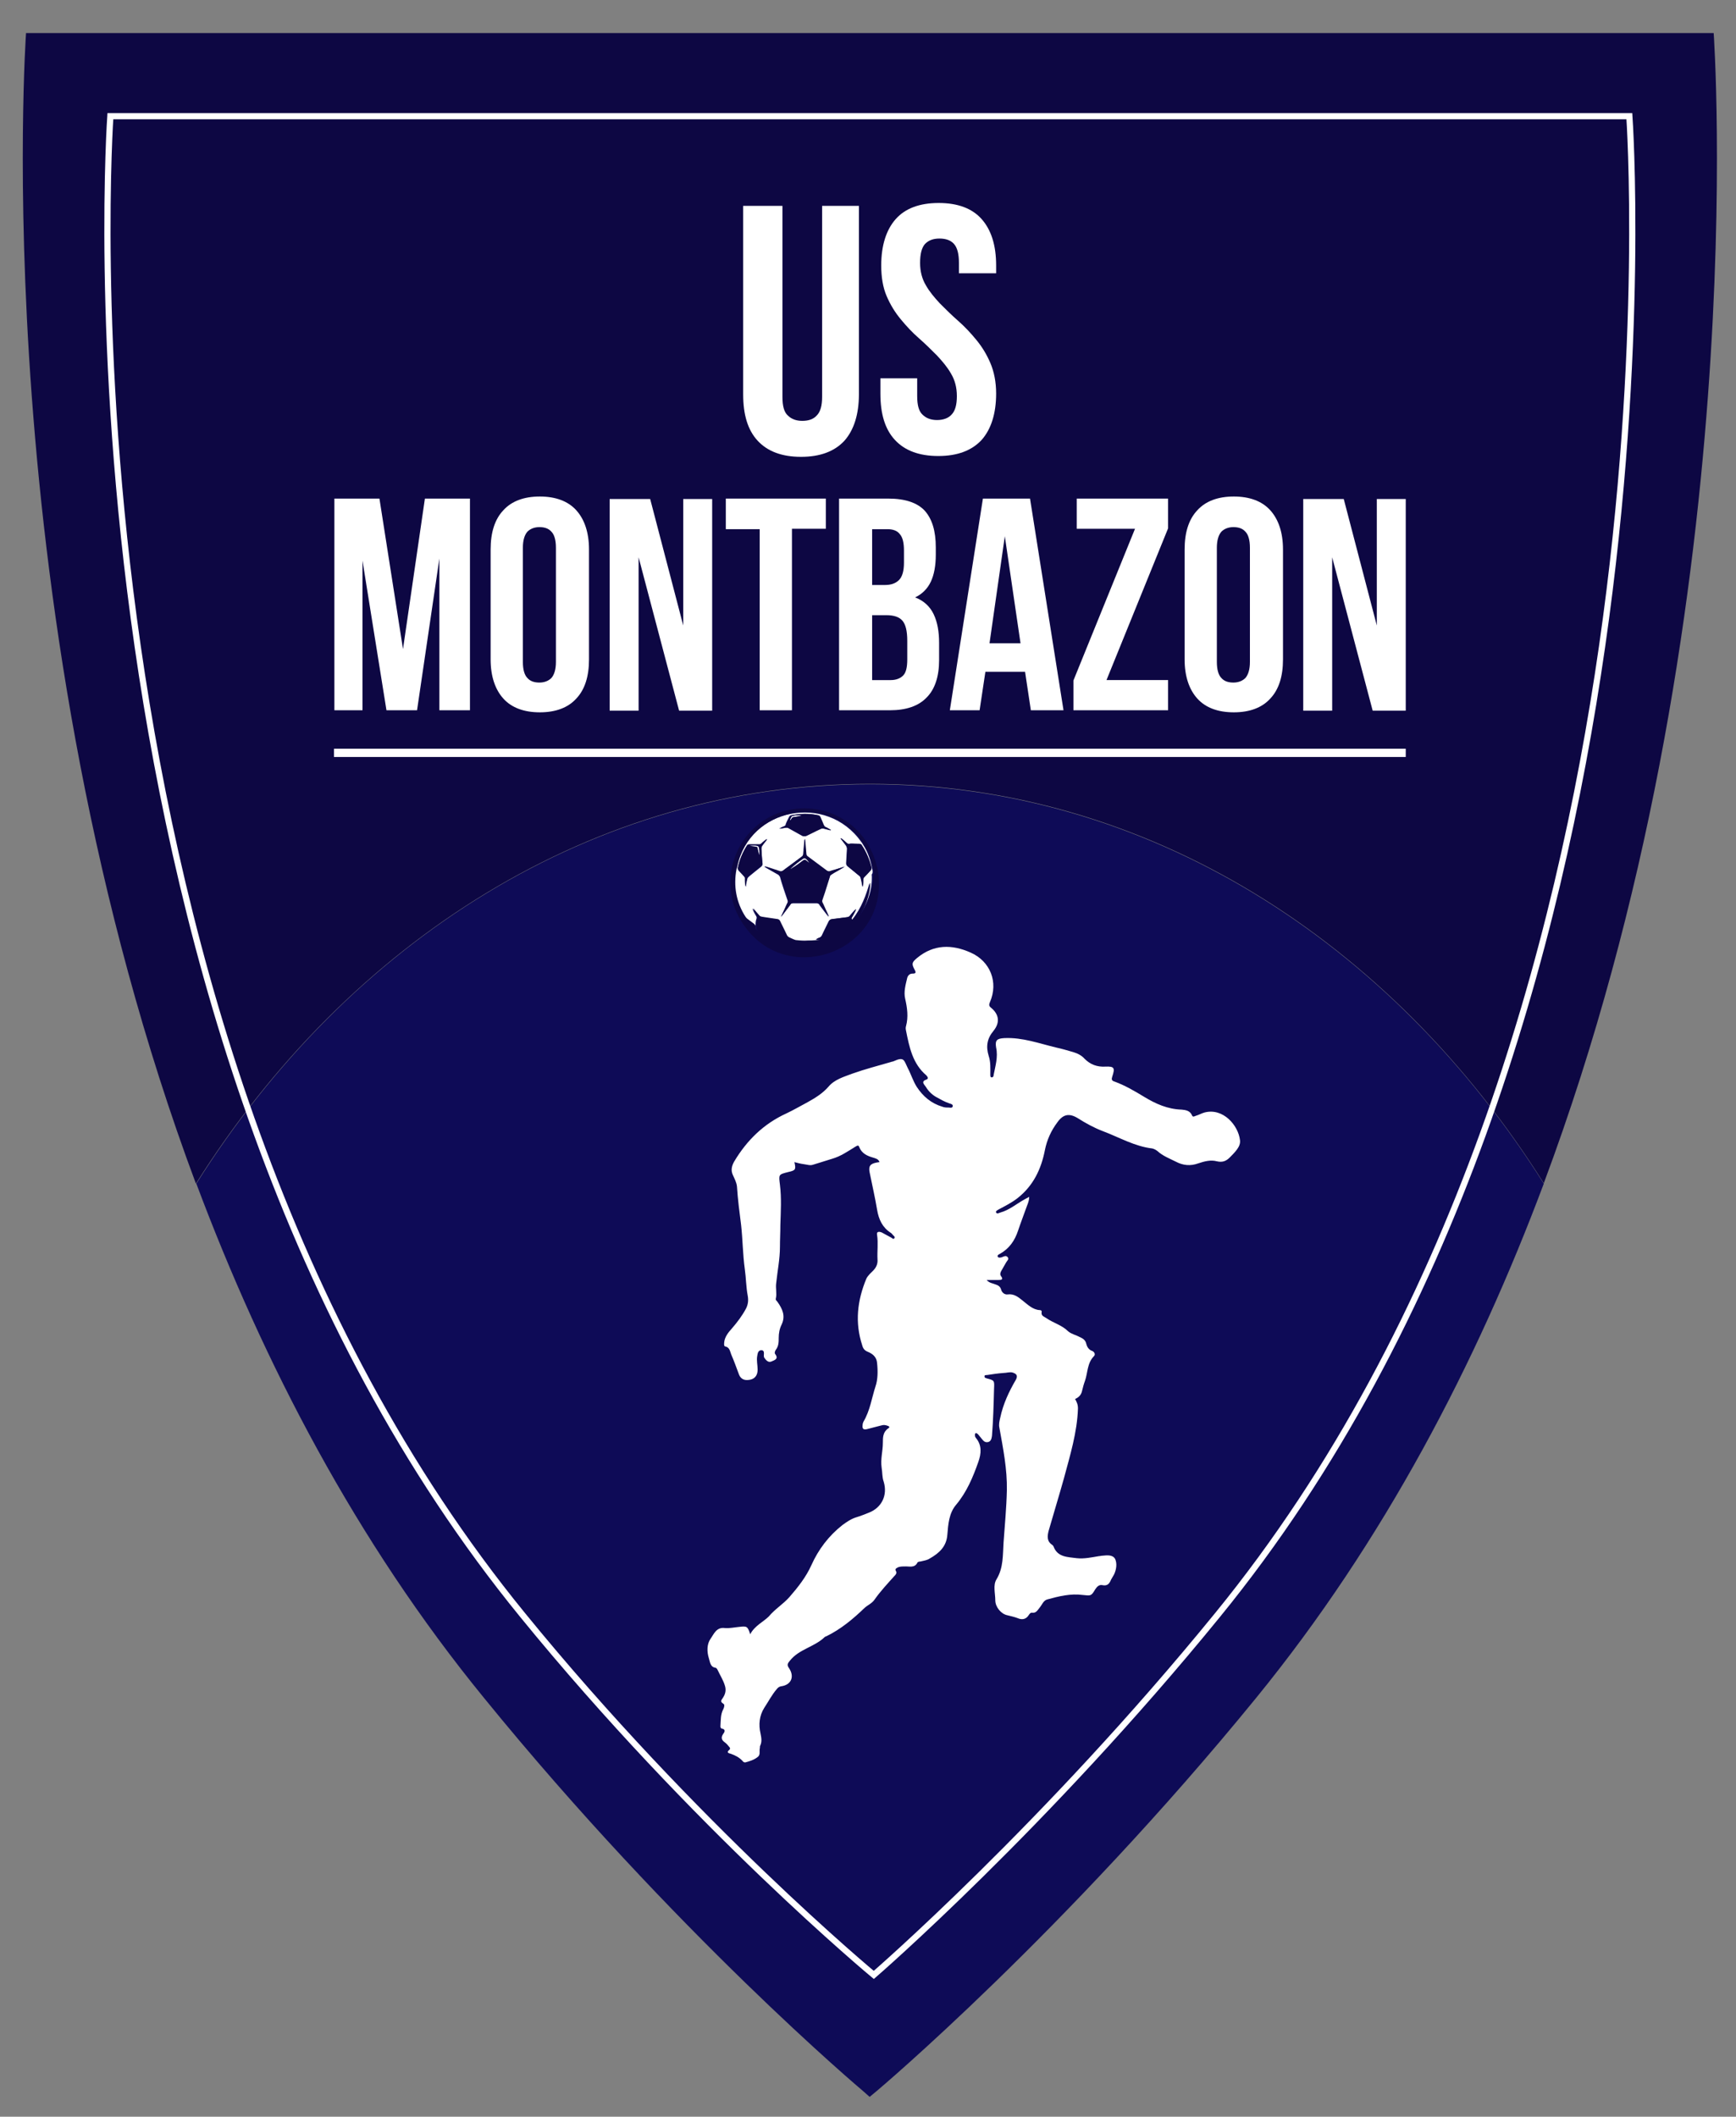
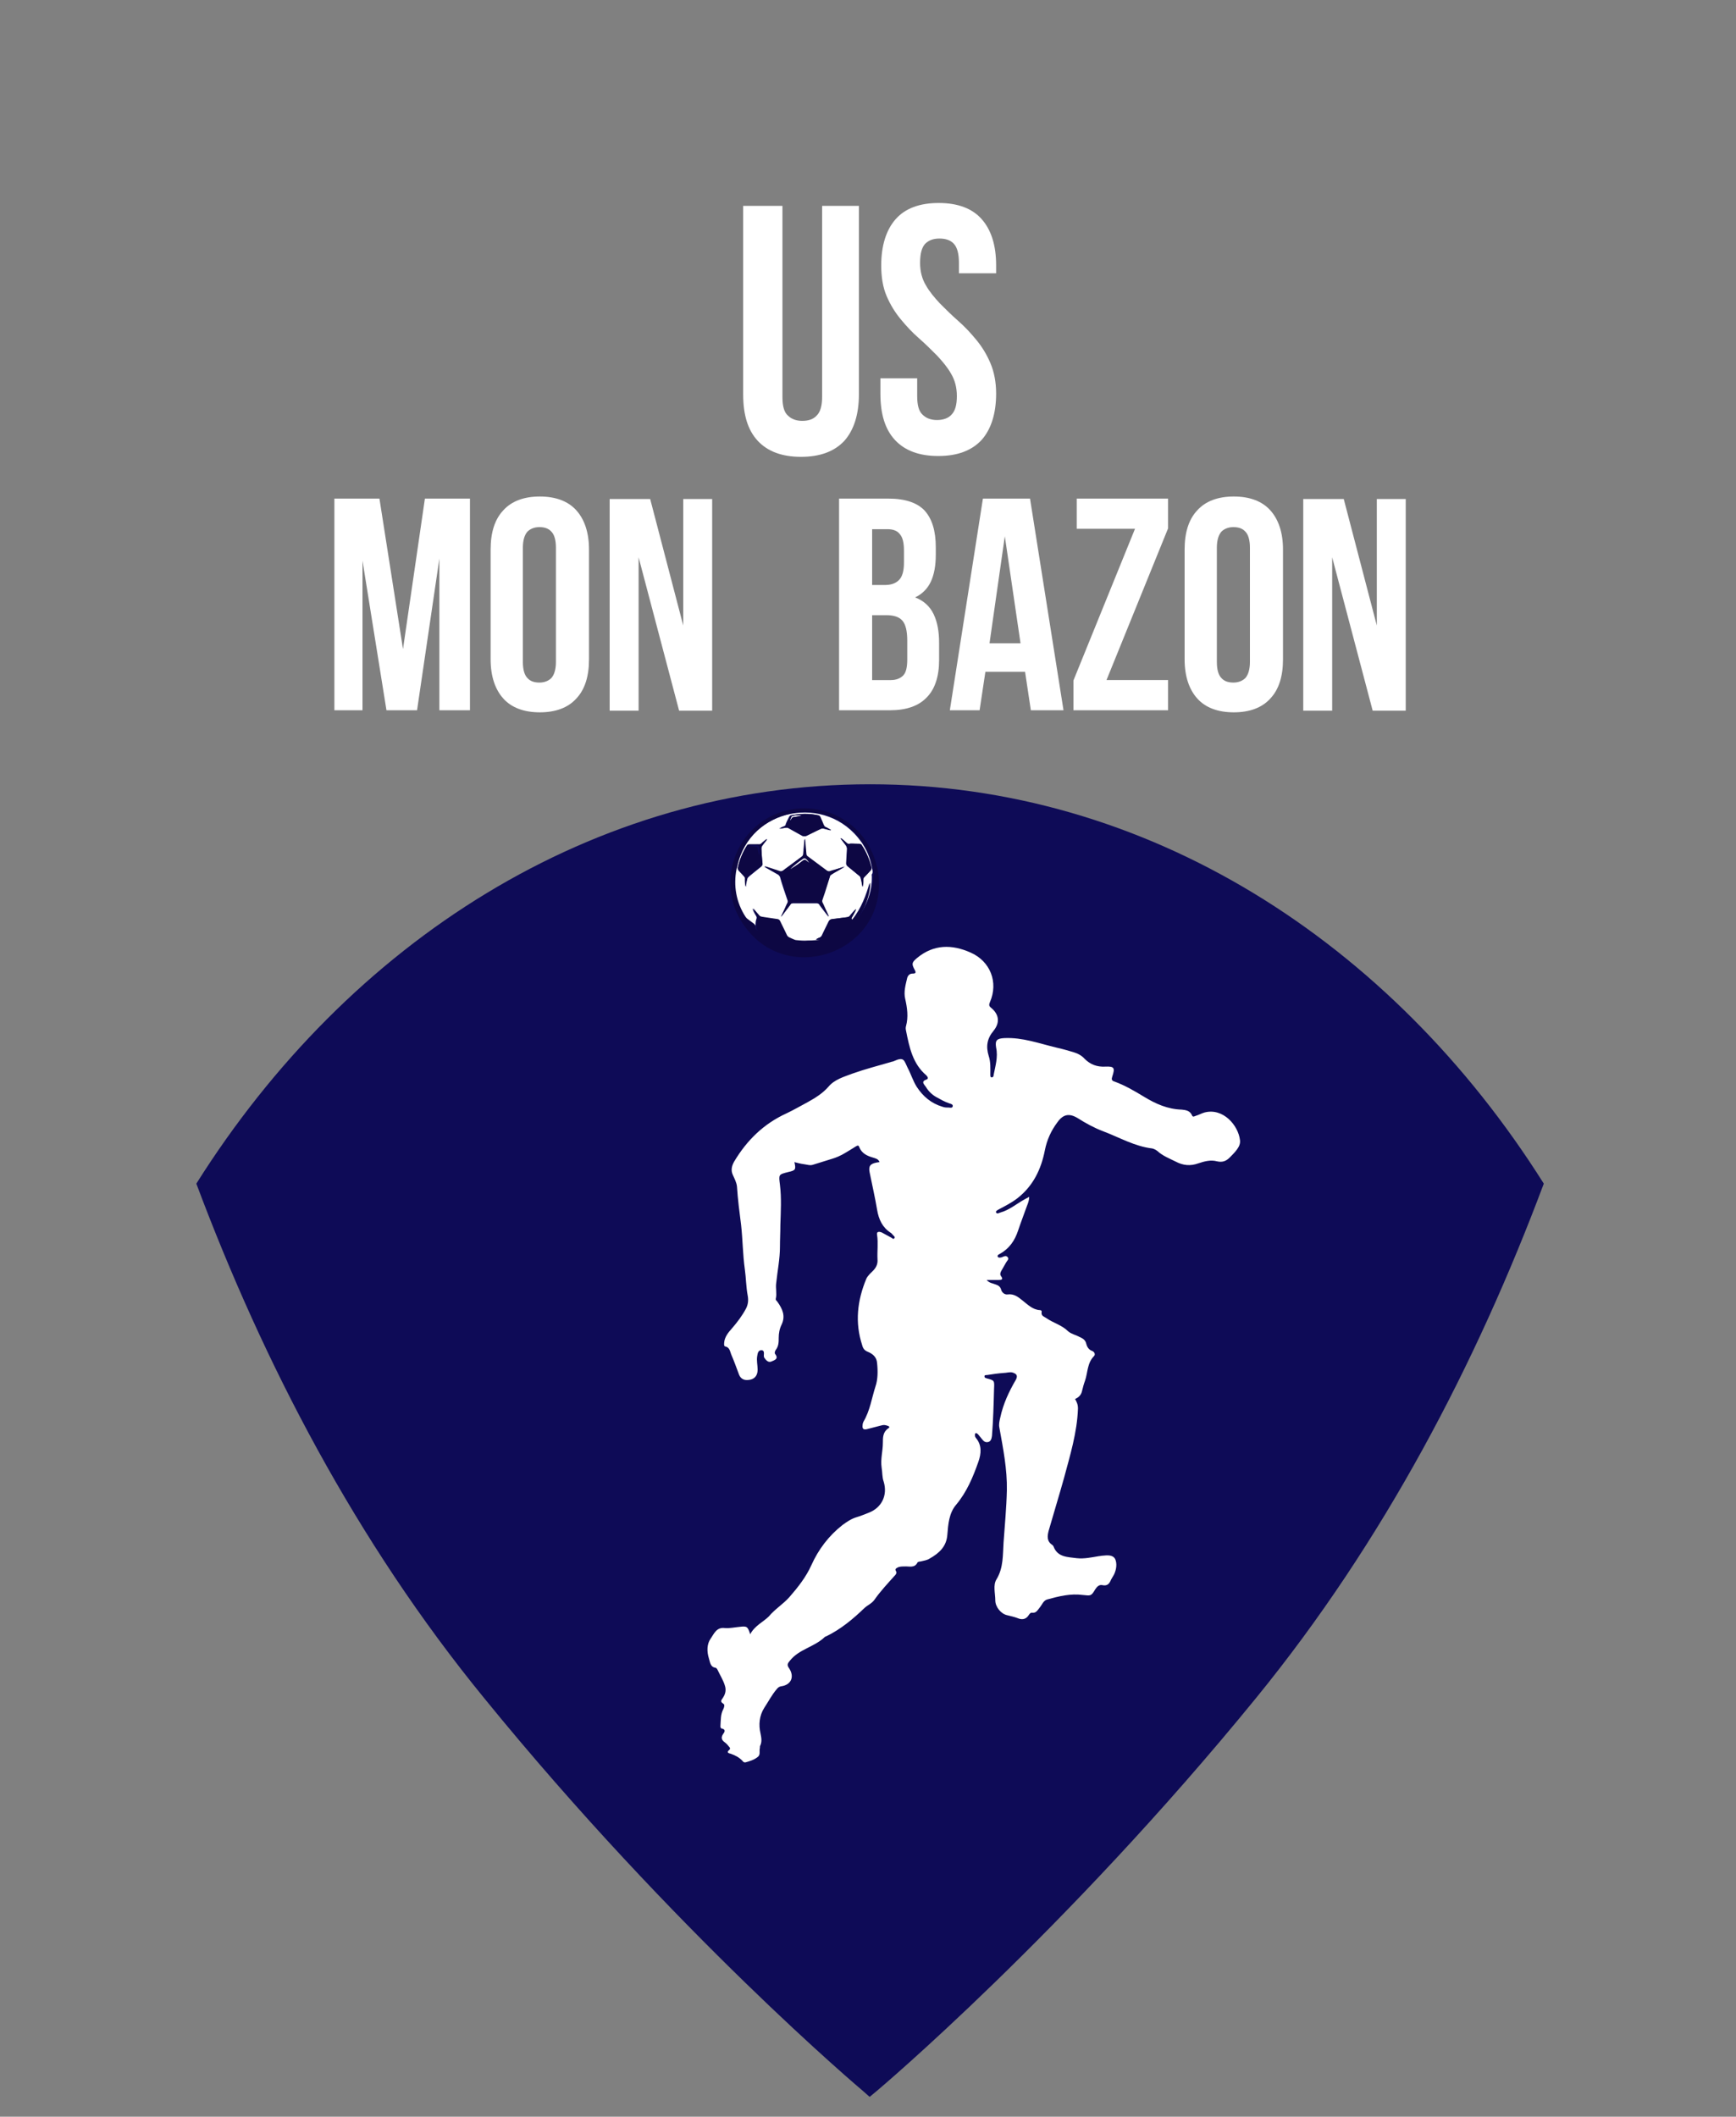
<svg xmlns="http://www.w3.org/2000/svg" version="1.1" id="Calque_1" x="0px" y="0px" viewBox="0 0 420 512" style="enable-background:new 0 0 420 512;" xml:space="preserve">
  <rect x="0" y="0" width="420" height="512" fill="#808080" stroke="none" />
  <style type="text/css">
	.st0{fill:#0D0743;}
	.st1{fill:#0E0B57;}
	.st2{fill:#FFFFFF;}
	.st3{fill:none;stroke:#FFFFFF;stroke-width:1.5;stroke-miterlimit:10;}
</style>
  <g>
-     <path class="st0" d="M210.5,189.6c66.9,0,126.1,38,163,96.6C424.6,149.4,414.6,8,414.6,8H6.3c0,0-10,141.5,41.1,278.3   C84.3,227.7,143.6,189.6,210.5,189.6z" />
    <path class="st1" d="M208.7,505.7l1.7,1.5l1.8-1.5c0,0,45.3-38.1,91.7-95c30.9-37.9,53.3-80.9,69.6-124.4   c-36.9-58.6-96.1-96.6-163-96.6c-66.9,0-126.1,38-163,96.6c16.3,43.5,38.7,86.6,69.6,124.4C163.4,467.6,208.7,505.7,208.7,505.7z" />
  </g>
  <g>
    <path class="st2" d="M189.3,49.8V96c0,2.2,0.4,3.7,1.3,4.5c0.9,0.9,2.1,1.3,3.5,1.3c1.5,0,2.7-0.4,3.5-1.3c0.9-0.9,1.3-2.4,1.3-4.5   V49.8h8.9v45.6c0,4.8-1.2,8.6-3.5,11.2c-2.4,2.6-5.9,3.9-10.5,3.9s-8.1-1.3-10.5-3.9c-2.4-2.6-3.5-6.3-3.5-11.2V49.8H189.3z" />
    <path class="st2" d="M213.2,64.2c0-4.8,1.2-8.6,3.5-11.2c2.3-2.6,5.8-3.9,10.4-3.9s8.1,1.3,10.4,3.9c2.3,2.6,3.5,6.3,3.5,11.2v1.9   H232v-2.5c0-2.2-0.4-3.7-1.2-4.6c-0.8-0.9-2-1.3-3.5-1.3c-1.5,0-2.6,0.4-3.5,1.3c-0.8,0.9-1.2,2.4-1.2,4.6c0,2.1,0.5,3.9,1.4,5.4   c0.9,1.6,2.1,3,3.4,4.4c1.4,1.4,2.8,2.8,4.4,4.2c1.6,1.4,3,2.9,4.4,4.6c1.4,1.7,2.5,3.5,3.4,5.6c0.9,2.1,1.4,4.6,1.4,7.4   c0,4.8-1.2,8.6-3.5,11.2c-2.4,2.6-5.9,3.9-10.5,3.9s-8.1-1.3-10.5-3.9c-2.4-2.6-3.5-6.3-3.5-11.2v-3.7h8.9v4.3   c0,2.2,0.4,3.7,1.3,4.5c0.9,0.9,2.1,1.3,3.5,1.3s2.7-0.4,3.5-1.3c0.9-0.9,1.3-2.4,1.3-4.5c0-2.1-0.5-3.9-1.4-5.4   c-0.9-1.6-2.1-3-3.4-4.4c-1.4-1.4-2.8-2.8-4.4-4.2c-1.6-1.4-3-2.9-4.4-4.6c-1.4-1.7-2.5-3.5-3.4-5.6   C213.6,69.5,213.2,67,213.2,64.2z" />
  </g>
  <g>
    <path class="st2" d="M97.5,157l5.3-36.4h10.9v51.2h-7.4v-36.7l-5.4,36.7h-7.4l-5.8-36.2v36.2h-6.8v-51.2h10.9L97.5,157z" />
    <path class="st2" d="M118.7,132.9c0-4.1,1-7.3,3.1-9.5c2-2.2,5-3.3,8.8-3.3c3.8,0,6.8,1.1,8.8,3.3c2,2.2,3.1,5.4,3.1,9.5v26.6   c0,4.1-1,7.3-3.1,9.5c-2,2.2-5,3.3-8.8,3.3c-3.8,0-6.8-1.1-8.8-3.3c-2-2.2-3.1-5.4-3.1-9.5V132.9z M126.5,160.1   c0,1.9,0.4,3.2,1.1,3.9c0.7,0.8,1.7,1.1,2.9,1.1c1.2,0,2.2-0.4,2.9-1.1c0.7-0.8,1.1-2.1,1.1-3.9v-27.6c0-1.9-0.4-3.2-1.1-3.9   c-0.7-0.8-1.7-1.1-2.9-1.1c-1.2,0-2.2,0.4-2.9,1.1c-0.7,0.8-1.1,2.1-1.1,3.9V160.1z" />
    <path class="st2" d="M154.5,134.8v37.1h-7v-51.2h9.8l8,30.6v-30.6h7v51.2h-8L154.5,134.8z" />
-     <path class="st2" d="M175.6,120.6h24.2v7.3h-8.2v43.9h-7.8V128h-8.2V120.6z" />
    <path class="st2" d="M214.9,120.6c4.1,0,7,1,8.8,2.9c1.8,2,2.7,4.9,2.7,8.9v1.8c0,2.6-0.4,4.8-1.2,6.5c-0.8,1.7-2.1,3-3.8,3.8   c2.1,0.8,3.6,2.2,4.5,4.1c0.9,1.9,1.3,4.2,1.3,6.9v4.2c0,3.9-1,7-3,9c-2,2.1-5,3.1-8.9,3.1h-12.3v-51.2H214.9z M211,128v13.5h3.1   c1.5,0,2.6-0.4,3.4-1.2c0.8-0.8,1.2-2.2,1.2-4.2v-2.9c0-1.9-0.3-3.2-1-4c-0.6-0.8-1.6-1.2-3-1.2H211z M211,148.8v15.7h4.5   c1.3,0,2.3-0.4,3-1.1c0.7-0.7,1-2,1-3.9V155c0-2.4-0.4-4-1.2-4.9s-2.1-1.3-3.9-1.3H211z" />
    <path class="st2" d="M257.3,171.8h-7.9l-1.4-9.3h-9.6l-1.4,9.3h-7.2l8-51.2h11.4L257.3,171.8z M239.4,155.6h7.5l-3.8-25.9   L239.4,155.6z" />
    <path class="st2" d="M282.6,120.6v7.2l-14.9,36.7h14.9v7.3h-22.9v-7.2l14.9-36.7h-14.1v-7.3H282.6z" />
    <path class="st2" d="M286.6,132.9c0-4.1,1-7.3,3.1-9.5c2-2.2,5-3.3,8.8-3.3s6.8,1.1,8.8,3.3c2,2.2,3.1,5.4,3.1,9.5v26.6   c0,4.1-1,7.3-3.1,9.5c-2,2.2-5,3.3-8.8,3.3s-6.8-1.1-8.8-3.3c-2-2.2-3.1-5.4-3.1-9.5V132.9z M294.4,160.1c0,1.9,0.4,3.2,1.1,3.9   c0.7,0.8,1.7,1.1,2.9,1.1c1.2,0,2.2-0.4,2.9-1.1c0.7-0.8,1.1-2.1,1.1-3.9v-27.6c0-1.9-0.4-3.2-1.1-3.9c-0.7-0.8-1.7-1.1-2.9-1.1   c-1.2,0-2.2,0.4-2.9,1.1c-0.7,0.8-1.1,2.1-1.1,3.9V160.1z" />
    <path class="st2" d="M322.3,134.8v37.1h-7v-51.2h9.8l8,30.6v-30.6h7v51.2h-8L322.3,134.8z" />
  </g>
-   <rect x="80.8" y="181.1" class="st2" width="259.3" height="2" />
  <g>
    <g>
      <g>
        <g>
          <g>
            <g>
              <path class="st2" d="M194.2,207.8c-1.1,0.7-2,1.5-2.9,2.3c-0.2,0.1-0.1,0.2,0.1,0.1c1.2-0.7,2.4-1.6,2.9-2        c0.2-0.1,0.5-0.2,0.6-0.1c0.2,0.2,0.6,0.4,0.9,0.7c0.2,0.1,0.2,0.1,0.1-0.1C194.8,207.3,194.6,207.5,194.2,207.8z" />
            </g>
          </g>
        </g>
      </g>
      <g>
        <g>
          <g>
            <g>
-               <path class="st2" d="M191.3,198.3c0.1-0.1,0.2-0.2,0.2-0.3c0.1-0.1,0.2-0.3,0.3-0.3c0.2,0,1.1-0.1,2-0.4        c0.9-0.2-2-0.2-2.3,0.2c-0.1,0.2-0.3,0.5-0.4,0.8C191.1,198.5,191.1,198.5,191.3,198.3z" />
+               <path class="st2" d="M191.3,198.3c0.1-0.1,0.2-0.2,0.2-0.3c0.1-0.1,0.2-0.3,0.3-0.3c0.2,0,1.1-0.1,2-0.4        c0.9-0.2-2-0.2-2.3,0.2C191.1,198.5,191.1,198.5,191.3,198.3z" />
            </g>
          </g>
        </g>
      </g>
      <g>
        <g>
          <g>
            <g>
-               <path class="st2" d="M181.5,204.7c0.6,0.1,1,0.1,1.3,0.2c0.3,0,0.4,0.1,0.4,0.1c0.2,0.7-0.1-0.5,0.4,1.7        c0.2,0.8,0.2-1.5-0.1-1.9C183.2,204.3,180.7,204.6,181.5,204.7z" />
-             </g>
+               </g>
          </g>
        </g>
      </g>
      <g>
        <g>
          <g>
            <g>
              <path class="st2" d="M211.1,210.6c-0.4-2.2-1-4.3-2.3-6.3c-0.1-0.2-0.2-0.3-0.2-0.3c0,0,0-0.1-0.2-0.3        c-8.4-12-27.2-8.2-30.2,5.9c0,0.2-0.1,0.4-0.1,0.3c0,0-0.1,0.1-0.1,0.3c-1.2,6.4,1.7,11.4,2.7,12.2c1.5,1.2,1.9,1.2,1.9,1.7        c0.1,0.8,0.1,1,0.6,1.2c0.2,0.1,0.2,0.1,0,0c-0.5-0.3-0.4-0.5-0.4-1.8c0-0.5,0.1-1,0.2-1.2c0.2-0.7-0.1-0.5-0.9-2.3        c-0.2-0.6,0.4,0.4,1.4,1.5c0.3,0.3,0.4,0.3,4.4,0.9c0.3,0,0.5,0.2,0.6,0.4c1.1,2.2,1.6,3.1,1.7,3.5c0.1,0.2,0.3,0.4,0.5,0.5        c0.6,0.3,0.9,0.4,1.1,0.5c0.2,0.1,0.5,0.2,0.7,0.2c0.9,0.1,1.8,0.1,2.7,0.1c1.2,0,2.4-0.1,3.6-0.3c0.2,0,0.2,0,0,0        c-0.4,0-0.8,0-1.2,0c-0.2,0-0.2-0.1,0-0.2c0.2-0.1,0.4-0.2,0.7-0.3c0.2-0.1,0.4-0.3,0.5-0.5c0.2-0.4,0.6-1.3,1.7-3.5        c0.1-0.2,0.4-0.4,0.6-0.4c2.3-0.3,3.3-0.5,3.8-0.5c0.2,0,0.5-0.2,0.6-0.3c0.5-0.6,1-1.2,1.3-1.5c0.1-0.2,0.2-0.1,0.1,0.1        c-0.2,0.6-0.5,1.2-0.9,1.7c-0.1,0.2-0.1,0.4-0.1,0.5c0.1,0.1,0.2,0.1,0.3,0c2.2-2.7,3.4-6.1,4.1-8.6c0.1-0.2,0.1-0.2,0.1,0        c-0.2,3-1.3,5.9-2.7,7.8c-0.3,0.4-0.1,0.2-0.5,0.6c-0.1,0.2-0.1,0.2,0,0c3.9-4.7,3.8-9.3,3.7-10.7        C211.2,211.2,211.1,210.8,211.1,210.6z M189.8,199.8c0.2-0.1,0.3-0.3,0.3-0.5c0.1-0.3,0.3-0.7,0.8-1.7        c0.1-0.2,0.3-0.4,0.5-0.4c2.1-0.4,4.1-0.5,6.4,0c0.2,0,0.4,0.2,0.5,0.4c0.5,1.2,0.7,1.6,0.8,1.9c0.1,0.2,0.2,0.4,0.4,0.5        c0.5,0.2,0.9,0.4,1.3,0.7c0.2,0.1,0.2,0.2-0.1,0.1c-0.4-0.1-0.9-0.2-1.6-0.4c-0.2,0-0.5,0-0.7,0.1c-0.4,0.2-1.3,0.6-3.5,1.7        c-0.2,0.1-0.5,0.1-0.8,0c0,0-2.5-1.4-3.4-1.9c-0.4-0.2-0.8-0.1-2.2,0.1C188.1,200.6,189.2,200,189.8,199.8z M184.2,209.6        c-3.1,2.5-3.3,2.6-3.4,3c-0.3,1.3-0.3,1.2-0.3,1.7c0,0.2-0.1,0.2-0.1,0c-0.2-1.7,0.1-1.8-0.4-2.3c-0.2-0.2-0.5-0.6-1.3-1.4        c-0.1-0.2-0.2-0.4-0.2-0.6c0.4-2,1.2-3.8,2.2-5.4c0.1-0.2,0.4-0.3,0.6-0.3c3.8-0.1,1.9,0.3,4.1-1.2c0.2-0.1,0.2-0.1,0.1,0.1        c-1.1,1.4-1.3,1.6-1.3,2.1c0,0.4,0.1,1.4,0.3,3.7C184.5,209.2,184.4,209.4,184.2,209.6z M204.3,209.7        c-0.5,0.3-1.6,0.9-2.6,1.5c-0.2,0.1-0.4,0.2-0.6,0.4c-0.2,0.1-0.3,0.2-0.3,0.2c0,0,0,0,0,0c-1.3,3.9-1.8,5.3-1.9,5.9        c-0.1,0.2-0.1,0.5,0,0.7c0.3,0.5,0.2,0.5,1.5,3.2c0.1,0.2,0.1,0.2-0.1,0c-1.8-2.4-1.8-2.3-2.1-2.8c-0.1-0.2-0.4-0.3-0.6-0.3        c-1.2,0-4.7,0-5.8,0c-0.2,0-0.5,0.1-0.6,0.3c-0.3,0.4-0.3,0.4-2.1,2.8c-0.1,0.2-0.2,0.1-0.1,0c1.3-2.7,1.2-2.7,1.5-3.2        c0.1-0.2,0.1-0.5,0-0.7c-0.4-1.1-1.5-4.4-1.8-5.6c-0.1-0.2-0.3-0.4-0.4-0.5c-4.7-2.7-4.4-2.3,0.3-0.8c0.2,0.1,0.5,0,0.7-0.1        c1-0.8,3.8-2.8,4.7-3.5c0.2-0.1,0.3-0.4,0.3-0.6l0.3-3.4c0-0.2,0.1-0.2,0.1,0l0.3,3.4c0,0.2,0.2,0.5,0.3,0.6        c0.4,0.3,1.6,1.2,4.7,3.5c0.2,0.1,0.5,0.2,0.7,0.1c0.2-0.1,0.4-0.1,0.6-0.2C202.6,210.2,203.7,209.8,204.3,209.7        C204.5,209.5,204.5,209.6,204.3,209.7z M210.6,210.5c-0.9,1-1.3,1.4-1.5,1.6c-0.2,0.1-0.3,0.3-0.3,0.5c0,0.6,0,1.1-0.1,1.7        c0,0.2-0.1,0.2-0.1,0c-0.1-0.5-0.2-1.3-0.4-1.9c0-0.2-0.2-0.5-0.4-0.6l-2.8-2.3c-0.2-0.2-0.3-0.4-0.3-0.7l0.2-3.5        c0-0.2-0.1-0.5-0.2-0.7c-0.5-0.7-1-1.3-1.3-1.7c-0.1-0.2-0.1-0.2,0.1-0.1c0.6,0.5,1.1,0.9,1.4,1.2c0.1,0.1,0.4,0.1,0.6,0.1        c0.3-0.1,0.8,0,2.3,0c0.2,0,0.5,0.1,0.6,0.3c1.2,1.8,1.9,3.6,2.3,5.5C210.9,210,210.8,210.3,210.6,210.5z" />
            </g>
          </g>
        </g>
      </g>
      <g>
        <g>
          <g>
            <path class="st0" d="M190.1,196.1c-12.3,3.2-17.6,18.1-9.6,28.4c10.7,14.2,34.4,5.5,32-13.3       C210.5,199.3,199.7,193.6,190.1,196.1z M207.5,222.1C207.3,222.2,207.3,222.2,207.5,222.1c0.3-0.4,0.1-0.2,0.4-0.6       c1.4-1.9,2.5-4.8,2.7-7.8c0-0.2,0-0.2-0.1,0c-0.7,2.6-1.9,6-4.1,8.6c-0.1,0.2-0.3,0.2-0.3,0c-0.1-0.1,0-0.4,0.1-0.5       c0.3-0.5,0.6-1.1,0.9-1.7c0.1-0.2,0-0.2-0.1-0.1c-0.3,0.4-0.8,1-1.3,1.5c-0.1,0.2-0.4,0.3-0.6,0.3c-0.4,0.1-1.4,0.2-3.8,0.5       c-0.3,0-0.5,0.2-0.6,0.4c-1.1,2.2-1.6,3.1-1.7,3.5c-0.1,0.2-0.3,0.4-0.5,0.5c-0.3,0.1-0.5,0.2-0.7,0.3c-0.2,0.1-0.2,0.2,0,0.2       c0.4,0,0.9,0,1.2,0c0.2,0,0.2,0,0,0c-1.1,0.2-2.4,0.3-3.6,0.3c-0.9,0.1-1.8,0-2.7-0.1c-0.2,0-0.5-0.1-0.7-0.2       c-0.2-0.1-0.5-0.2-1.1-0.5c-0.2-0.1-0.4-0.3-0.5-0.5c-0.2-0.4-0.6-1.3-1.7-3.5c-0.1-0.2-0.4-0.4-0.6-0.4       c-3.9-0.6-4.1-0.5-4.4-0.9c-1-1.1-1.7-2.1-1.4-1.5c0.7,1.8,1.1,1.7,0.9,2.3c-0.1,0.3-0.2,0.8-0.2,1.2c0,1.3,0,1.4,0.4,1.8       c0.2,0.1,0.2,0.1,0,0c-0.5-0.3-0.5-0.4-0.6-1.2c-0.1-0.5-0.5-0.6-1.9-1.7c-0.2-0.1-0.4-0.4-0.5-0.5c-2.3-3.5-3-7.6-2.2-11.6       c0.1-0.6,0.1,0,0.2-0.7c3-14.1,21.8-17.9,30.2-5.9c0.1,0.2,0.2,0.3,0.2,0.3c0,0,0,0.1,0.2,0.3c1.3,2,1.9,4.1,2.3,6.3       c0,0.2,0.1,0.5,0.1,0.7C211.2,212.7,211.3,217.4,207.5,222.1z" />
          </g>
        </g>
      </g>
      <g>
        <g>
          <g>
            <path class="st0" d="M204.3,209.6c-0.6,0.2-1.7,0.6-2.9,0.9c-0.2,0.1-0.4,0.1-0.6,0.2c-0.2,0.1-0.5,0-0.7-0.1       c-3.1-2.3-4.3-3.2-4.7-3.5c-0.2-0.1-0.3-0.4-0.3-0.6l-0.3-3.4c0-0.2-0.1-0.2-0.1,0l-0.3,3.4c0,0.2-0.2,0.5-0.3,0.6       c-0.9,0.7-3.7,2.8-4.7,3.5c-0.2,0.1-0.5,0.2-0.7,0.1c-4.7-1.5-5.1-1.9-0.3,0.8c0.2,0.1,0.4,0.3,0.4,0.5       c0.4,1.1,1.5,4.4,1.8,5.6c0.1,0.2,0.1,0.5,0,0.7c-0.3,0.5-0.2,0.5-1.5,3.2c-0.1,0.2-0.1,0.2,0.1,0c1.8-2.4,1.8-2.3,2.1-2.8       c0.1-0.2,0.4-0.3,0.6-0.3c1.2,0,4.7,0,5.8,0c0.2,0,0.5,0.1,0.6,0.3c0.3,0.4,0.3,0.4,2.1,2.8c0.1,0.2,0.2,0.1,0.1,0       c-1.3-2.7-1.2-2.7-1.5-3.2c-0.1-0.2-0.1-0.5,0-0.7c0.2-0.5,0.7-2,1.9-5.9c0,0,0,0,0,0c0,0,0.2-0.1,0.3-0.2       c0.2-0.1,0.4-0.2,0.6-0.4C202.8,210.6,203.8,210,204.3,209.6C204.5,209.6,204.5,209.5,204.3,209.6z M195.8,208.7       c-0.3-0.2-0.6-0.5-0.9-0.7c-0.2-0.1-0.5,0-0.6,0.1c-0.5,0.4-1.7,1.3-2.9,2c-0.2,0.1-0.2,0.1-0.1-0.1c0.9-0.8,1.8-1.5,2.9-2.3       C194.6,207.5,194.8,207.3,195.8,208.7C196,208.8,196,208.8,195.8,208.7z" />
          </g>
        </g>
      </g>
      <g>
        <g>
          <g>
            <path class="st0" d="M208.5,204.4c-0.1-0.2-0.4-0.3-0.6-0.3c-1.5,0-2-0.1-2.3,0c-0.2,0-0.4,0.1-0.6-0.1       c-0.3-0.3-0.8-0.7-1.4-1.2c-0.2-0.1-0.2-0.1-0.1,0.1c0.3,0.4,0.8,1,1.3,1.7c0.1,0.2,0.2,0.5,0.2,0.7l-0.2,3.5       c0,0.3,0.1,0.5,0.3,0.7l2.8,2.3c0.2,0.1,0.3,0.4,0.4,0.6c0.1,0.6,0.3,1.4,0.4,1.9c0,0.2,0.1,0.2,0.1,0c0.1-0.6,0.1-1,0.1-1.7       c0-0.2,0.2-0.4,0.3-0.5c0.2-0.2,0.6-0.6,1.5-1.6c0.1-0.2,0.2-0.4,0.2-0.6C210.4,208,209.7,206.2,208.5,204.4z" />
          </g>
        </g>
      </g>
      <g>
        <g>
          <g>
            <path class="st0" d="M190.2,200.2c0.5-0.1,0.6,0.1,4.1,2c0.2,0.1,0.5,0.1,0.8,0c2.2-1.1,3.1-1.5,3.5-1.7       c0.2-0.1,0.5-0.1,0.7-0.1c0.6,0.1,1.1,0.3,1.6,0.4c0.2,0,0.2,0,0.1-0.1c-0.4-0.2-0.8-0.5-1.3-0.7c-0.2-0.1-0.3-0.3-0.4-0.5       c-0.1-0.3-0.3-0.7-0.8-1.9c-0.1-0.2-0.3-0.4-0.5-0.4c-2.3-0.5-4.3-0.4-6.4,0c-0.2,0-0.4,0.2-0.5,0.4c-0.5,1.1-0.7,1.5-0.8,1.7       c-0.2,0.6-0.3,0.4-1.5,1.1C188.2,200.6,189.1,200.4,190.2,200.2z M191.5,197.5c0.4-0.4,3.2-0.4,2.3-0.2c-0.7,0.2-1.9,0.3-2,0.4       c-0.1,0-0.5,0.6-0.5,0.7C190.9,198.8,191.3,197.8,191.5,197.5z" />
          </g>
        </g>
      </g>
      <g>
        <g>
          <g>
            <path class="st0" d="M184.4,204.5c0.4-0.6,0.8-1.1,1.1-1.4c0.1-0.2,0.1-0.2-0.1-0.1c-1.4,1-1.2,1.3-1.9,1.2c-0.3,0-0.8,0-2.2,0       c-0.2,0-0.5,0.1-0.6,0.3c-1,1.6-1.8,3.4-2.2,5.4c0,0.2,0,0.5,0.2,0.6c1.4,1.5,1.6,1.6,1.5,2c0,1.1,0.1,2.3,0.2,1.7       c0.3-1.6,0.3-1.9,0.7-2.3c0.3-0.3,1.1-0.9,3-2.4c0.2-0.2,0.3-0.4,0.3-0.7C184.2,205.1,184.1,204.9,184.4,204.5z M183.6,206.6       c-0.1-0.4-0.2-1-0.3-1.3c0-0.2-0.1-0.4-0.1-0.4c0-0.1-1.1-0.2-1.7-0.3c-0.8-0.1,1.7-0.4,2,0       C183.9,205.2,183.8,207.4,183.6,206.6z" />
          </g>
        </g>
      </g>
    </g>
  </g>
-   <path class="st3" d="M394.2,28.1H26.7c0,0-15.6,221.2,99.7,362.5c41.7,51.2,85,87.1,85,87.1s41.5-35.9,83.2-87.1  C409.8,249.3,394.2,28.1,394.2,28.1z" />
  <path class="st2" d="M181.5,395.3c-0.6-1.9-0.8-2-2.5-1.8c-1.2,0.1-2.5,0.4-3.6,0.3c-2.1-0.3-2.7,1.5-3.5,2.6  c-0.9,1.3-0.9,3.1-0.4,4.7c0.3,0.9,0.3,2.1,1.6,2.3c0.2,0,0.4,0.3,0.5,0.5c0.6,1.3,1.4,2.5,1.8,3.9c0.3,1,0.1,1.9-0.4,2.7  c-0.3,0.6-1,1,0,1.6c0.4,0.2,0.2,0.9,0,1.3c-0.7,1.3-0.6,2.7-0.7,4.1c0,0.2,0,0.5,0.3,0.6c1.1,0.2,0.7,0.9,0.3,1.4  c-0.5,0.8-0.3,1.4,0.4,1.9c0.4,0.3,0.7,0.6,1,1c0.3,0.3,0.5,0.6,0.1,0.9c-0.7,0.6-0.1,0.8,0.4,0.9c1.1,0.4,2.1,0.9,2.9,1.8  c0.1,0.2,0.4,0.3,0.6,0.3c1.1-0.3,2.1-0.6,3-1.3c0.7-0.5,0.4-1.3,0.5-2c0.1-0.2,0-0.5,0.1-0.7c0.5-1,0.3-2,0.1-3  c-0.5-2.1-0.3-4.3,0.9-6.2c1-1.5,1.8-3.1,3-4.5c0.3-0.4,0.6-0.6,1-0.7c2.5-0.3,3.4-2.3,2-4.4c-0.6-0.8-0.3-1.2,0.2-1.8  c2.2-2.8,5.9-3.3,8.4-5.7c0.1-0.1,0.3-0.2,0.4-0.2c3.5-1.7,6.5-4.2,9.3-6.9c0.8-0.7,1.8-1.1,2.4-2c1.4-2,3.1-3.8,4.7-5.6  c0.4-0.4,0.8-0.8,0.4-1.4c-0.2-0.4,0.2-0.6,0.4-0.7c0.5-0.3,1.1-0.3,1.7-0.3c1.1-0.1,2.5,0.5,3.2-1c0.1-0.1,0.4-0.2,0.7-0.2  c0.8-0.2,1.6-0.3,2.2-0.7c2.3-1.3,4.1-2.9,4.3-5.8c0.2-2.5,0.4-5.2,2.1-7.2c2.6-3.1,4.1-6.7,5.4-10.4c0.7-2,0.9-4-0.6-5.8  c-0.1-0.1-0.2-0.3-0.2-0.4c0-0.2-0.1-0.5,0.1-0.7c0.2-0.2,0.4,0.1,0.6,0.2c0.3,0.4,0.6,0.7,0.9,1.1c0.4,0.5,0.8,1,1.6,0.8  c0.7-0.2,0.8-0.9,0.9-1.5c0.3-3.8,0.4-7.6,0.5-11.4c0.1-2,0.1-2-1.8-2.5c-0.2-0.1-0.5-0.1-0.5-0.4c-0.1-0.4,0.3-0.4,0.6-0.4  c1.3-0.2,2.6-0.4,4-0.5c0.7,0,1.5-0.3,2.2-0.1c0.9,0.3,1.3,0.7,0.8,1.7c-1.7,2.9-3.1,5.9-3.8,9.2c-0.2,0.9-0.4,1.6-0.2,2.5  c0.9,5,1.9,10,1.8,15.1c-0.1,4.2-0.5,8.4-0.8,12.6c-0.2,3,0,6.1-1.7,8.9c-0.9,1.4-0.3,3.4-0.3,5.1c0,1.6,1.4,3.3,2.9,3.6  c0.8,0.2,1.7,0.4,2.5,0.7c0.9,0.4,1.9,0.4,2.6-0.6c0.2-0.3,0.5-0.8,0.9-0.7c1,0.1,1.3-0.6,1.8-1.2c0.6-0.7,0.9-1.7,1.8-2  c2.9-0.8,5.7-1.5,8.7-1.1c1.9,0.2,2,0.3,3-1.4c0.4-0.6,0.9-1.1,1.6-1c1.3,0.3,1.8-0.3,2.2-1.3c0.2-0.4,0.5-0.8,0.7-1.2  c0.6-1.2,0.8-2.7,0.3-3.8c-0.6-1.1-2-0.9-3.1-0.8c-0.3,0-0.5,0.1-0.8,0.1c-1.8,0.3-3.6,0.7-5.4,0.5c-2.2-0.3-4.6-0.2-5.6-2.8  c0-0.1-0.2-0.3-0.3-0.4c-1.4-0.9-1.2-2.2-0.9-3.4c1.2-4.2,2.5-8.4,3.7-12.7c1.5-5.6,3.2-11.1,3.4-16.9c0-1-0.3-1.6-0.7-2.3  c0.9-0.4,1.5-1,1.7-2c0.2-0.8,0.4-1.6,0.7-2.4c0.7-2,0.5-4.3,2.2-6c0.3-0.3,0.2-0.9-0.4-1.2c-0.9-0.3-1.3-1-1.5-1.8  c-0.2-0.9-0.9-1.3-1.6-1.6c-0.9-0.5-2-0.7-2.8-1.4c-1.5-1.5-3.6-2-5.3-3.2c-0.6-0.4-1.2-0.5-1.1-1.4c0.1-0.3-0.1-0.5-0.4-0.5  c-1.8-0.1-3-1.4-4.3-2.4c-1-0.8-2-1.6-3.5-1.4c-0.7,0.1-1.4-0.4-1.6-1.2c-0.2-0.7-0.7-1-1.3-1.2c-0.7-0.3-1.5-0.3-2.2-1.1  c1.1,0,2,0,2.9,0c0.7,0,1.2-0.1,0.6-0.9c-0.3-0.4-0.2-0.8,0-1.2c0.4-0.7,0.8-1.4,1.2-2.1c0.2-0.4,0.8-0.8,0.4-1.3  c-0.4-0.5-0.9-0.2-1.4,0c-0.3,0.1-0.8,0.2-1-0.1c-0.2-0.4,0.3-0.6,0.5-0.7c2.3-1.3,3.6-3.2,4.4-5.6c0.6-1.8,1.3-3.6,1.9-5.3  c0.3-0.9,0.8-1.8,0.8-2.9c-0.5,0.3-0.8,0.4-1.1,0.6c-2,1.1-3.7,2.6-5.9,3.2c-0.3,0.1-0.8,0.4-1,0c-0.2-0.4,0.4-0.6,0.7-0.8  c1.5-0.8,3.1-1.6,4.5-2.7c3.8-3,5.7-7,6.6-11.6c0.5-2.5,1.5-4.7,3-6.7c1.4-2,2.9-2.3,5-1c1.9,1.2,3.9,2.3,6,3.1  c4,1.5,7.7,3.7,12,4.2c0.4,0.1,0.8,0.3,1.2,0.6c1.3,1.2,2.9,1.8,4.5,2.6c1.7,0.9,3.5,1.1,5.4,0.4c1.5-0.5,3-0.9,4.5-0.5  c1.3,0.3,2.2,0,3.1-0.9c0.6-0.6,1.3-1.3,1.8-2c0.5-0.7,0.8-1.4,0.7-2.2c-0.4-3.6-4.1-7.9-8.6-6.7c-0.7,0.2-1.4,0.6-2.1,0.8  c-0.3,0.1-0.7,0.4-0.9-0.1c-0.5-1.2-1.6-1.3-2.5-1.4c-3.4-0.1-6.3-1.4-9.1-3.1c-2.3-1.4-4.7-2.8-7.2-3.7c-0.7-0.2-0.7-0.6-0.5-1.2  c0.7-2.1,0.5-2.5-1.7-2.4c-2,0.1-3.6-0.5-5-1.9c-0.7-0.8-1.7-1.3-2.7-1.6c-1.4-0.4-2.7-0.8-4.1-1.1c-4.2-1-8.2-2.5-12.6-2.3  c-1.8,0.1-2.3,0.5-2,2.3c0.5,2.3-0.2,4.5-0.6,6.6c0,0.3-0.1,0.6-0.5,0.6c-0.3,0-0.3-0.4-0.3-0.7c0-1.5,0.1-3-0.4-4.5  c-0.7-2.3-0.4-4.2,1.2-6.1c1.6-2,1.3-4-0.7-5.6c-0.5-0.4-0.4-0.8-0.2-1.3c2.1-4.8,0.1-9.9-4.7-12c-4.5-2-8.9-2-12.9,1.3  c-1.3,1.1-1.4,1.4-0.6,2.9c0.4,0.7,0.2,0.9-0.5,0.9c-0.7,0-1.1,0.4-1.3,1c-0.4,1.7-0.9,3.4-0.5,5.1c0.5,2.2,0.8,4.4,0.2,6.6  c-0.1,0.3-0.1,0.7,0,1.1c0.8,4,1.6,8,4.9,10.8c0.3,0.3,0.6,0.8,0.1,1c-1.5,0.5-0.6,1.2-0.2,1.8c0.6,1,1.4,1.8,2.4,2.4  c1.1,0.6,2.1,1.2,3.3,1.6c0.3,0.1,0.9,0.2,0.8,0.7c-0.1,0.5-0.7,0.3-1,0.3c-0.5,0-1,0-1.5-0.2c-2.7-0.8-4.7-2.5-6.2-4.8  c-0.9-1.4-1.4-3.1-2.2-4.6c-0.9-1.8-0.8-2.8-3.4-1.6c-0.2,0.1-0.5,0.1-0.7,0.2c-3.1,0.9-6.2,1.7-9.3,2.8c-2.1,0.8-4.3,1.4-5.8,3.2  c-1.4,1.6-3.2,2.7-5,3.7c-1.7,0.9-3.4,1.9-5.1,2.7c-5.5,2.5-9.6,6.5-12.7,11.7c-0.6,1.1-0.8,2.1-0.3,3.2c0.4,0.9,0.9,1.8,1,2.8  c0.2,3.1,0.6,6.2,1,9.3c0.4,3.6,0.4,7.1,0.9,10.7c0.3,2.1,0.3,4.3,0.7,6.4c0.2,1.1,0.1,2.1-0.4,3.1c-0.9,1.7-2.1,3.3-3.4,4.8  c-0.9,1-1.8,2.1-1.9,3.5c0,0.4-0.1,0.8,0.3,0.9c1,0.2,1.1,1.1,1.4,1.9c0.7,1.6,1.3,3.3,1.9,4.9c0.4,1,1.2,1.4,2.2,1.3  c1.5-0.1,2.3-1,2.3-2.5c0-1.1-0.3-2.2-0.1-3.3c0.1-0.6,0.2-1.4,1-1.4c0.8,0,0.6,0.8,0.6,1.3c0,0.2,0,0.3,0.1,0.5  c0.4,0.6,1,1.3,1.8,0.9c0.7-0.3,1.7-0.6,0.9-1.7c-0.3-0.3-0.1-0.8,0.1-1.1c0.7-0.9,0.7-1.9,0.7-2.9c0-1.1,0.2-2.2,0.7-3.2  c1-2.1,0.2-3.8-1-5.5c-0.2-0.3-0.5-0.4-0.4-0.8c0.3-1.2-0.1-2.5,0.1-3.8c0.3-2.9,0.9-5.8,0.9-8.7c0-1.8,0.1-3.5,0.1-5.3  c0.1-3.2,0.3-6.5-0.1-9.7c-0.3-2.5-0.4-2.5,2-3.1c1.8-0.4,1.9-0.6,1.5-2.4c0.8,0.2,1.5,0.4,2.3,0.5c0.8,0.1,1.5,0.4,2.3,0.1  c1.5-0.5,3-0.9,4.5-1.4c2.1-0.6,3.8-1.8,5.6-2.9c0.4-0.2,0.8-0.6,1,0.1c0.6,1.5,1.9,2.1,3.3,2.5c0.6,0.2,1.3,0.3,1.6,1.1  c-0.3,0-0.5,0.1-0.7,0.1c-1.6,0.3-2,0.9-1.7,2.4c0.6,3,1.3,6,1.8,9c0.4,2.4,1.3,4.3,3.3,5.6c0.2,0.1,0.4,0.4,0.6,0.6  c0.2,0.2,0.5,0.4,0.3,0.7c-0.2,0.3-0.5,0.1-0.7-0.1c-0.8-0.4-1.6-0.9-2.4-1.3c-0.5-0.2-1.3-0.3-1.1,0.6c0.3,2,0,3.9,0.1,5.9  c0.1,1.1-0.3,2-1.1,2.8c-0.6,0.6-1.2,1.1-1.6,1.9c-2.2,5.3-2.8,10.6-1,16.1c0.2,0.8,0.6,1.3,1.4,1.6c1.2,0.5,2.1,1.3,2.2,2.7  c0.2,1.9,0.2,4-0.4,5.7c-0.9,2.8-1.3,5.8-2.9,8.5c-0.1,0.2-0.2,0.5-0.2,0.8c-0.1,0.8,0.1,1.2,1,1c1.2-0.3,2.4-0.6,3.5-0.9  c0.6-0.2,1.1-0.1,1.6,0.1c0.4,0.1,0.5,0.4,0.1,0.6c-1.3,0.9-1.3,2.2-1.3,3.5c0,2-0.6,3.9-0.3,6c0.2,1.1,0.1,2.3,0.5,3.4  c1,3.3-0.5,6.3-3.6,7.5c-1,0.4-2,0.8-3,1.1c-1.3,0.4-2.3,1.1-3.4,1.9c-3.3,2.6-5.8,5.9-7.5,9.7c-1.3,2.9-3.3,5.4-5.3,7.7  c-1.5,1.7-3.5,2.9-5,4.7C184.7,392.3,182.6,393.2,181.5,395.3z" />
</svg>